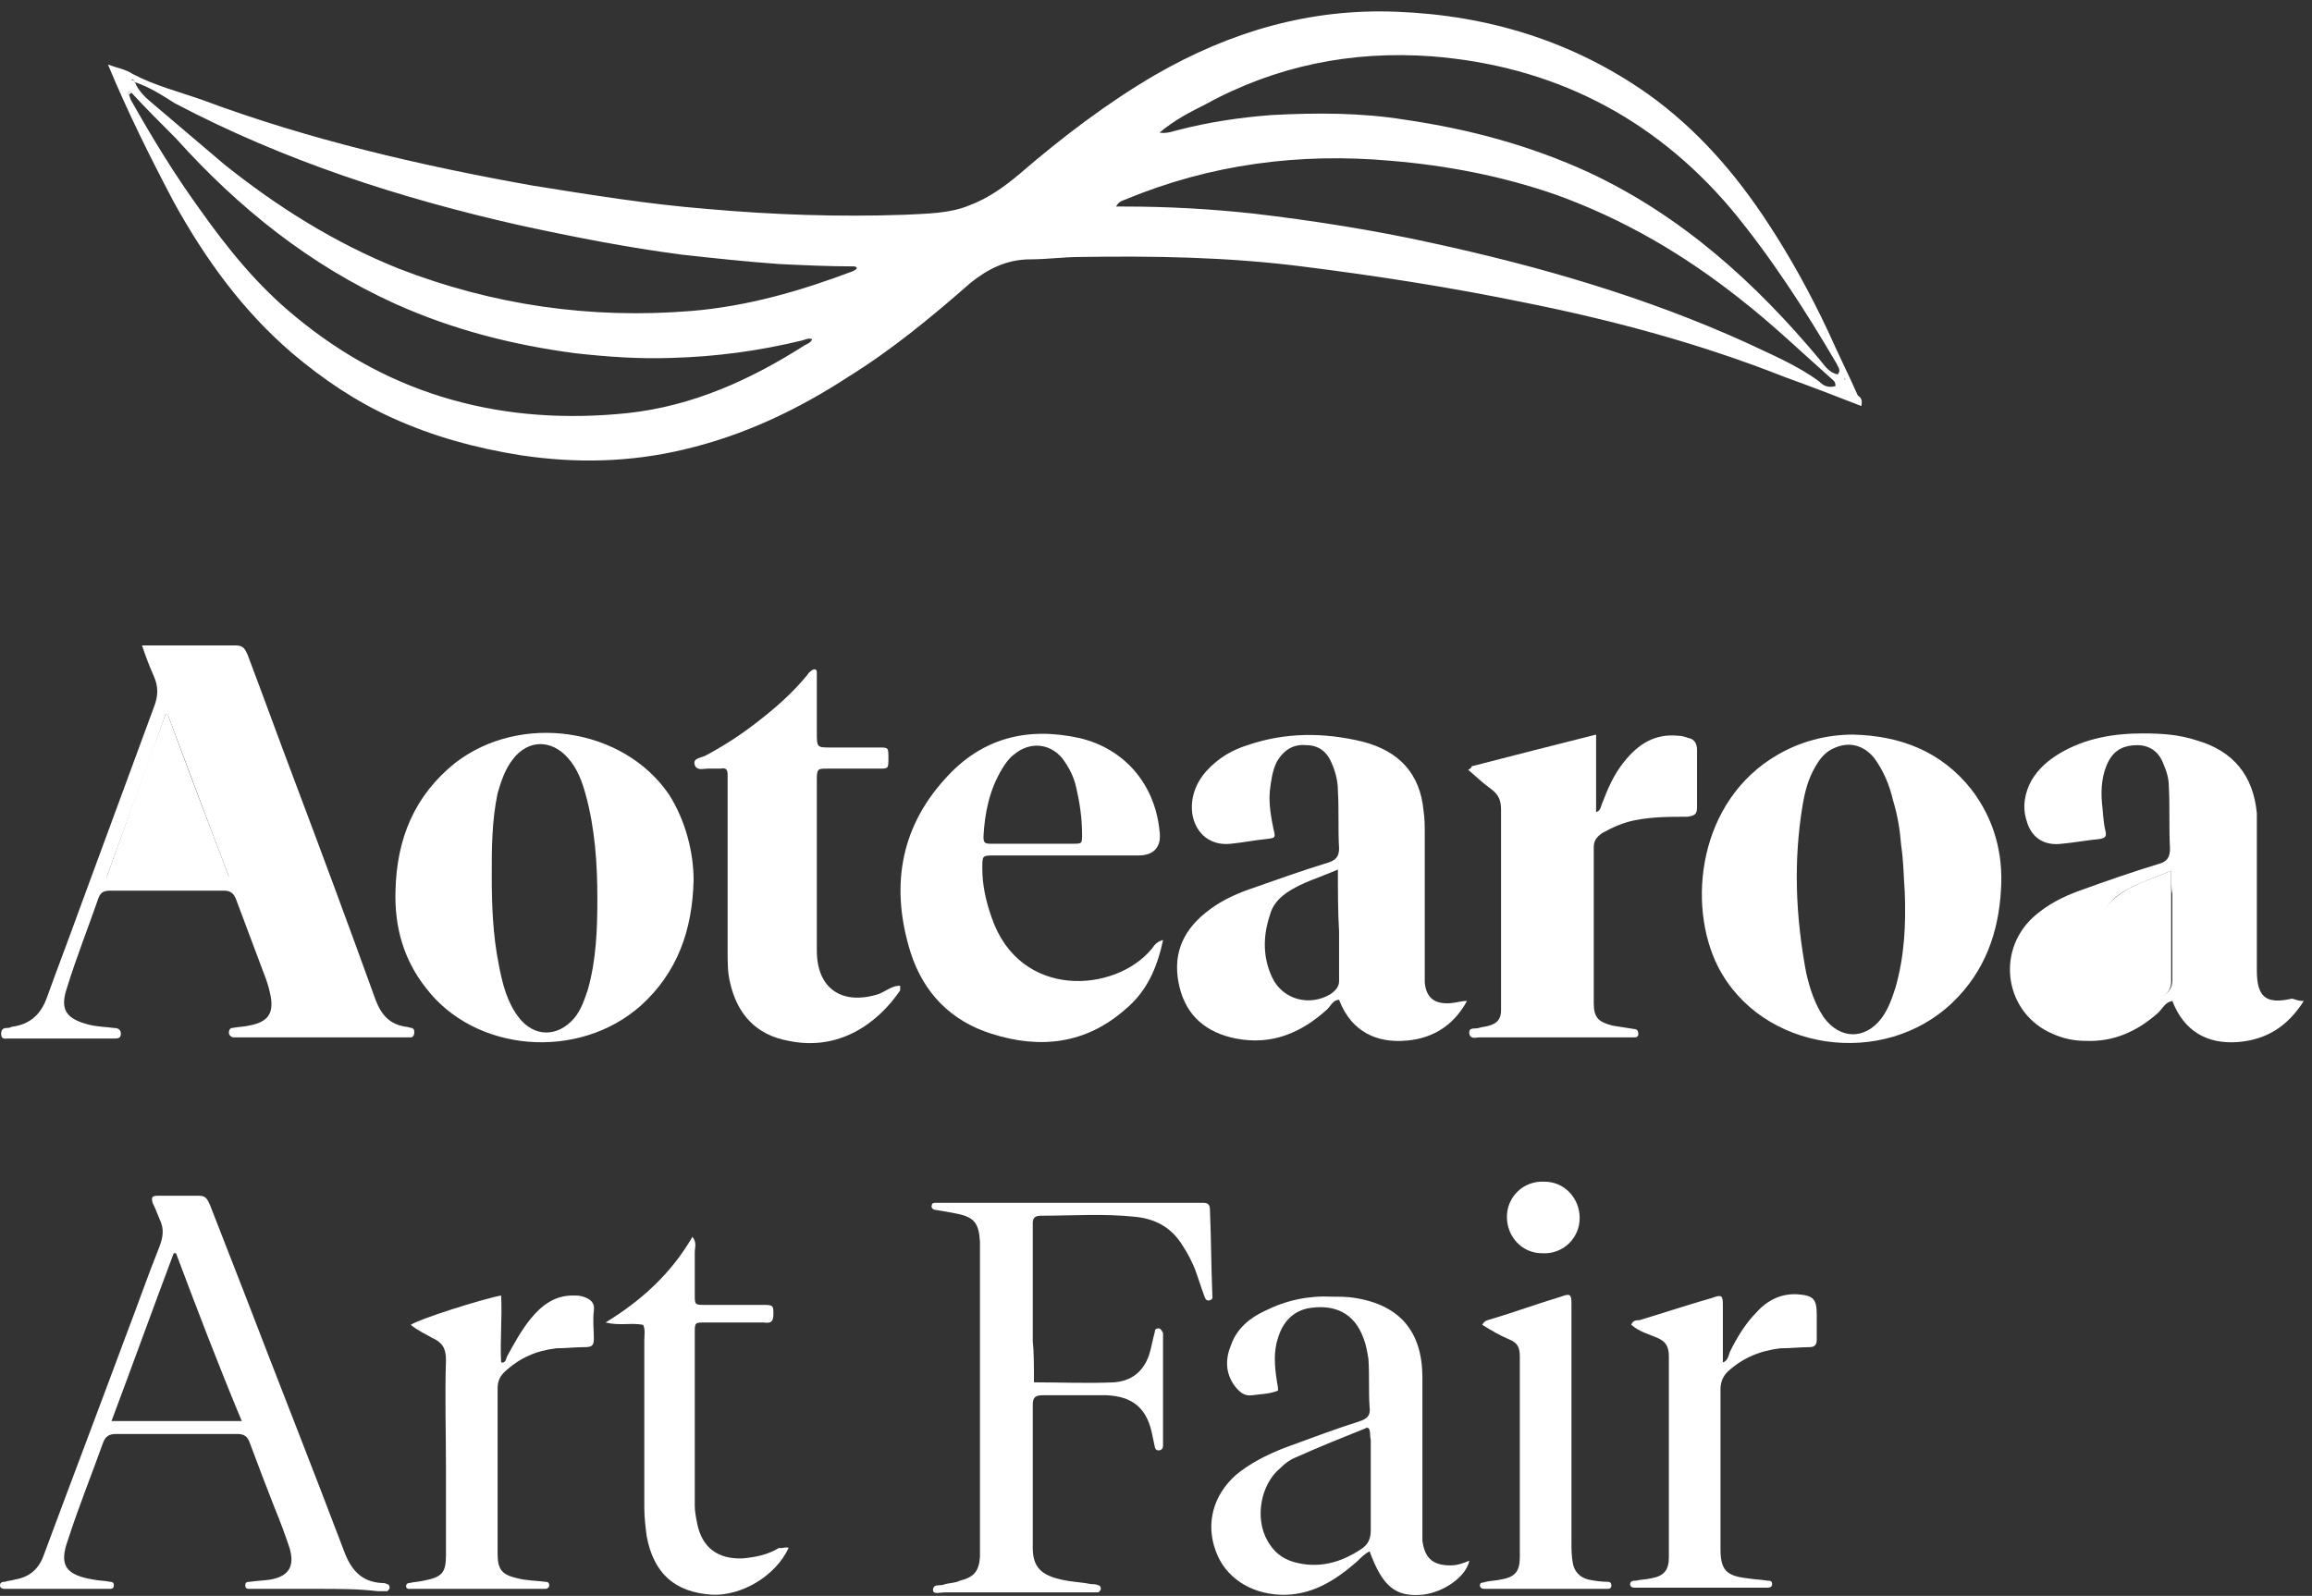
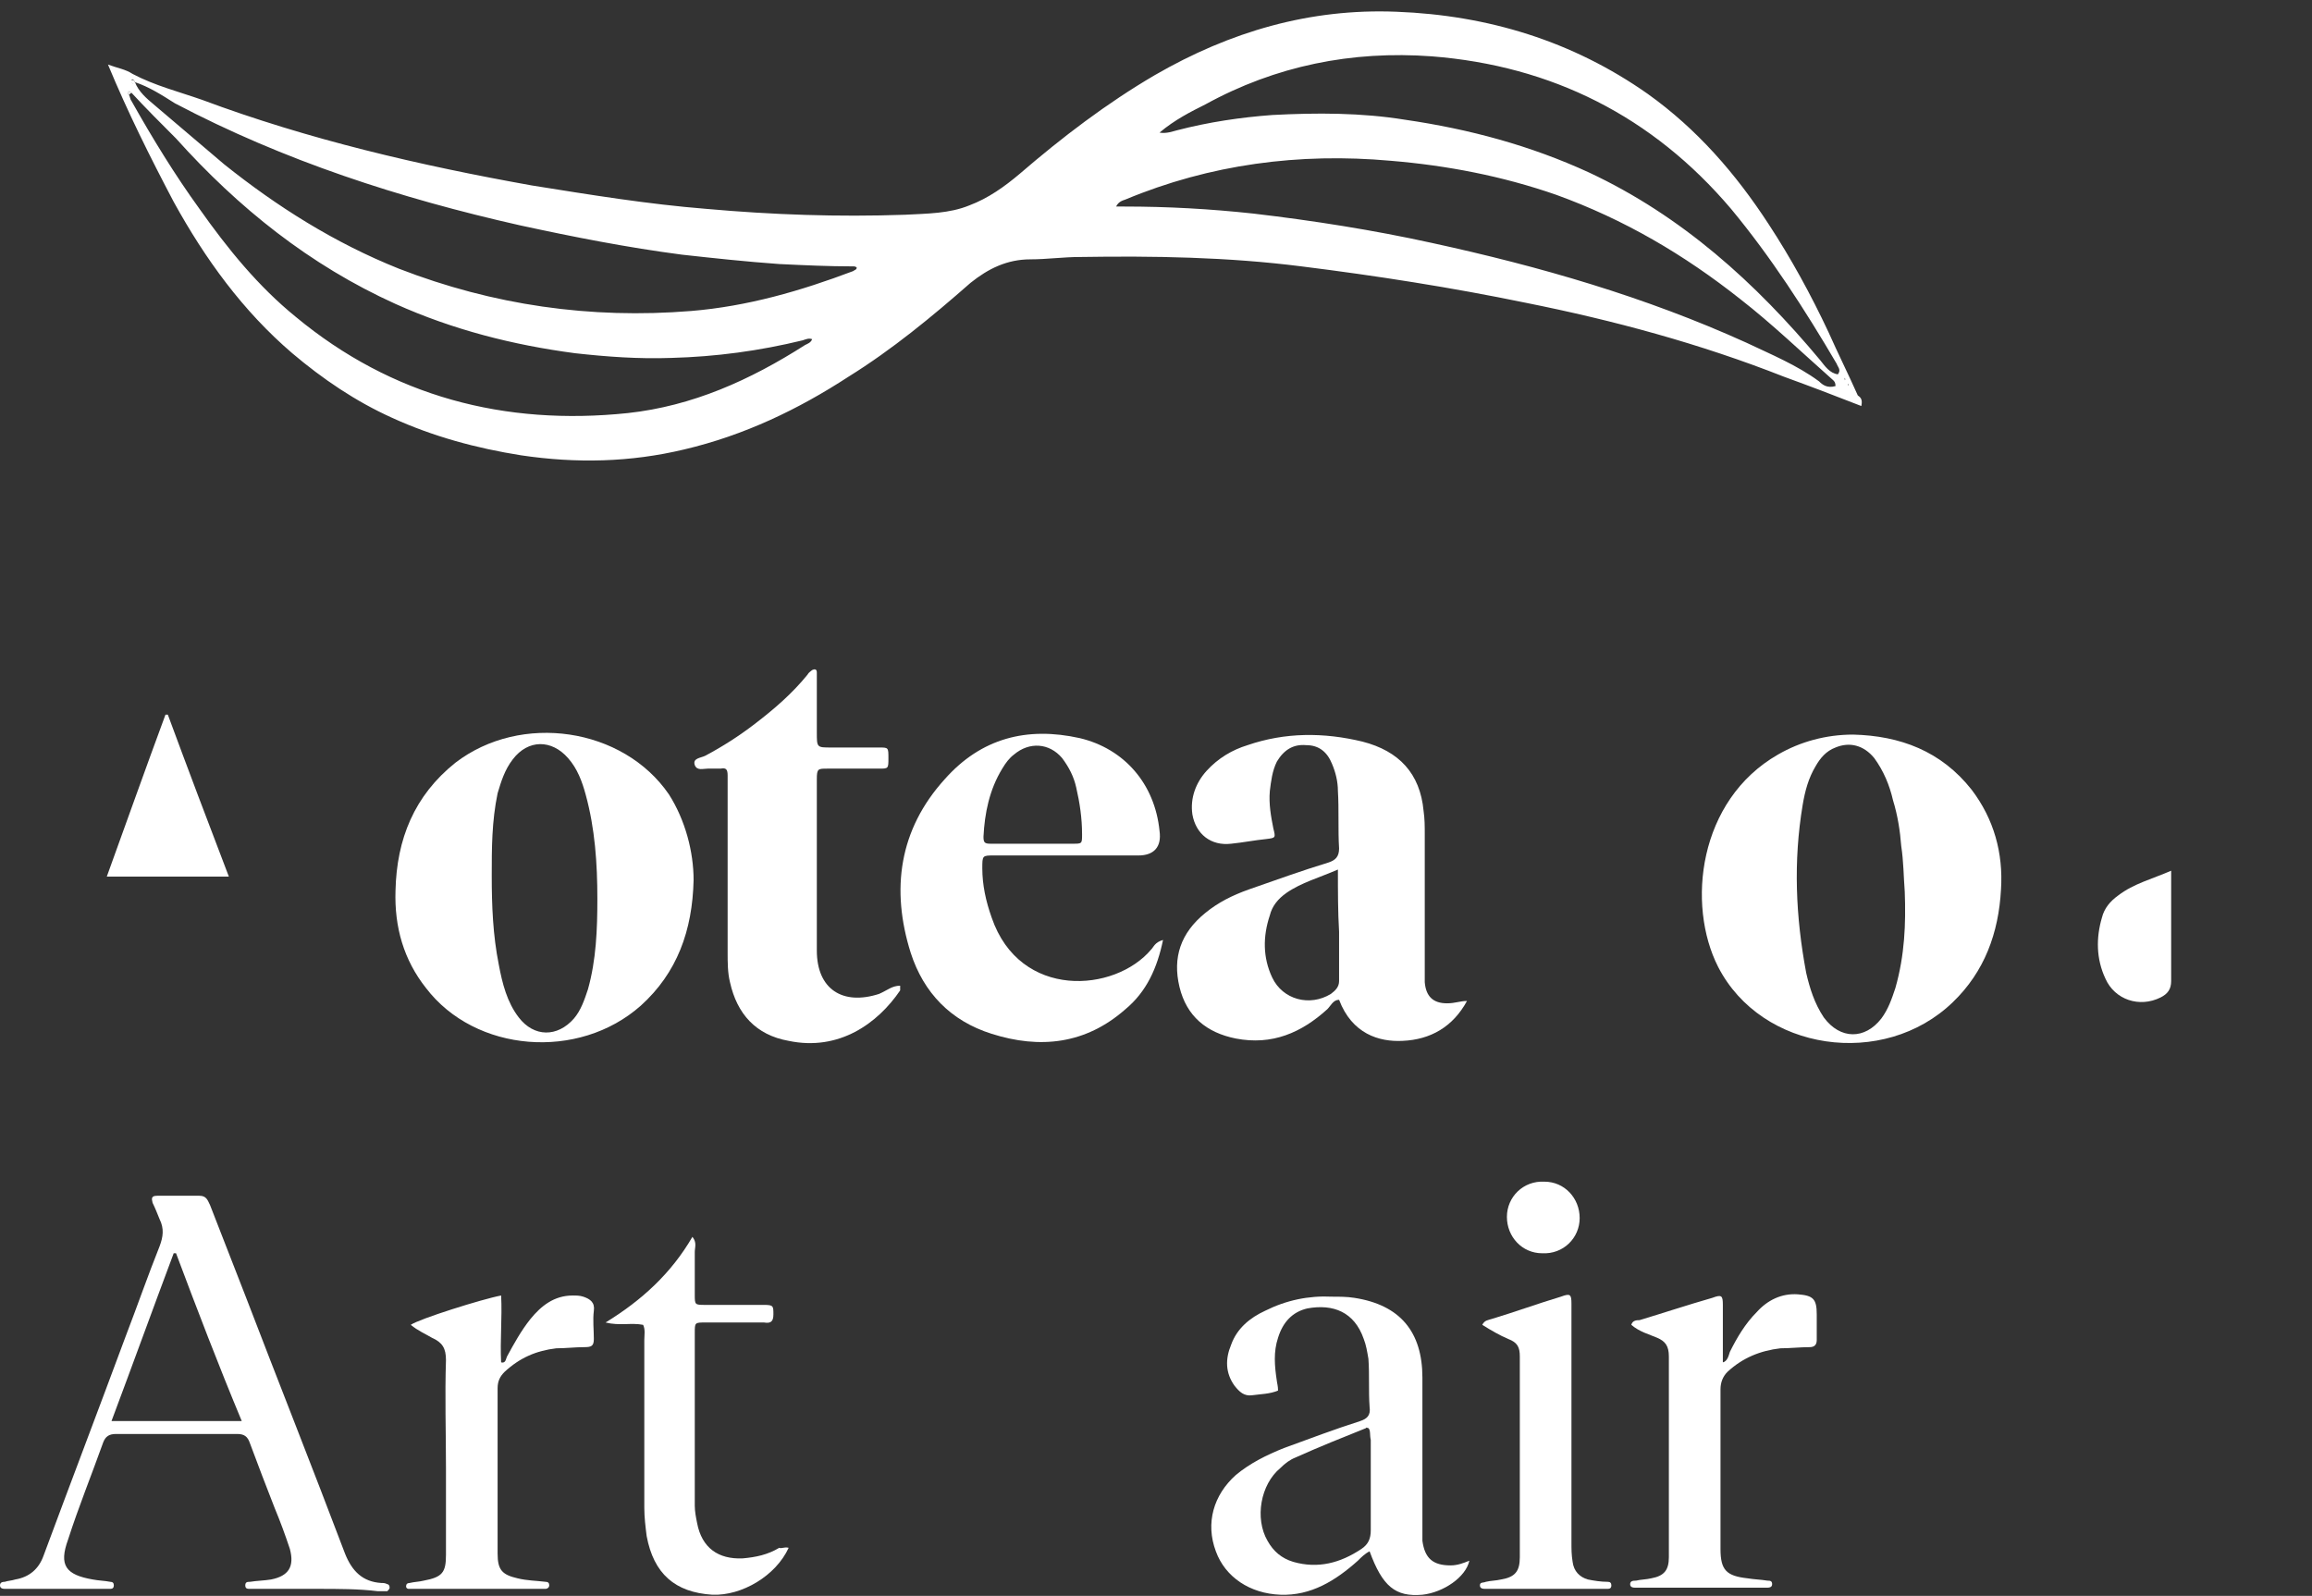
<svg xmlns="http://www.w3.org/2000/svg" width="197px" height="136px" viewBox="0 0 197 136" version="1.1">
  <rect x="0" y="0" width="197" height="136" fill="#333333" stroke="none" />
  <title>artfair</title>
  <g id="Page-1" stroke="none" stroke-width="1" fill="none" fill-rule="evenodd">
    <g id="artfair" transform="translate(0, 0.971)" fill="#FFFFFF" fill-rule="nonzero">
      <path d="M158.6,33.63 C156.3,32.73 154.2,31.93 152,31.13 C144.9,28.33 137.5,26.33 130,24.83 C123.7,23.53 117.3,22.53 110.9,21.73 C104.6,20.93 98.3,20.83 92,20.93 C90.6,20.93 89.2,21.13 87.8,21.13 C85.8,21.13 84.2,21.93 82.7,23.13 C79.4,26.03 76,28.83 72.3,31.13 C68,33.93 63.4,36.13 58.3,37.33 C53.7,38.43 49.1,38.53 44.4,37.83 C40.6,37.23 36.9,36.23 33.4,34.63 C30.3,33.23 27.5,31.33 24.9,29.13 C20.7,25.53 17.5,21.13 14.8,16.23 C12.8,12.43 10.9,8.63 9.2,4.53 C10,4.83 10.7,4.93 11.3,5.33 C13.2,6.33 15.2,6.83 17.2,7.53 C26.3,10.93 35.8,13.13 45.3,14.83 C50.3,15.63 55.2,16.43 60.2,16.83 C65.8,17.33 71.4,17.53 77.1,17.33 C79,17.23 80.9,17.23 82.6,16.53 C84.2,15.93 85.6,14.93 86.9,13.83 C90.5,10.73 94.3,7.83 98.4,5.43 C104.8,1.73 111.6,-0.27 119,0.03 C126.8,0.33 134,2.53 140.4,7.03 C144.6,10.03 147.9,13.83 150.7,18.13 C152.6,21.03 154.3,24.13 155.8,27.33 C156.6,29.13 157.5,30.93 158.3,32.73 C158.6,32.93 158.7,33.13 158.6,33.63 L158.6,33.63 Z M11.2,6.93 C11.1,6.93 11,6.73 11,6.83 C10.8,6.93 10.9,7.03 11,7.13 C11.1,7.33 11.1,7.53 11.2,7.63 C13,10.83 14.9,13.93 17,16.83 C19.4,20.23 22,23.43 25.2,26.03 C33.4,32.83 43,35.33 53.5,34.23 C59,33.63 63.9,31.43 68.6,28.43 C68.8,28.33 69.1,28.23 69.2,27.93 C68.9,27.83 68.7,27.93 68.4,28.03 C64.7,28.93 61,29.43 57.2,29.53 C54.4,29.63 51.7,29.43 49,29.13 C43.7,28.43 38.6,27.13 33.7,24.93 C26.4,21.63 20.3,16.73 15,10.83 C13.7,9.53 12.4,8.23 11.2,6.93 L11.2,6.93 Z M11.5,6.03 C11.4,5.83 11.3,5.73 11.2,5.83 C11.2,5.83 11.1,5.93 11.2,5.93 C11.2,6.13 11.3,6.23 11.5,6.03 C11.8,6.83 12.5,7.43 13.1,7.93 L19.1,13.03 C23.6,16.63 28.5,19.73 34,21.93 C42,25.03 50.3,26.23 58.9,25.53 C63.7,25.13 68.2,23.83 72.7,22.13 C72.8,22.03 73,22.03 73,21.83 C72.9,21.73 72.8,21.73 72.7,21.73 C70.6,21.73 68.5,21.63 66.4,21.53 C63.6,21.33 60.8,21.03 58.1,20.73 C53.5,20.13 48.9,19.23 44.3,18.23 C34.1,15.93 24.2,12.73 14.9,7.83 C13.8,7.13 12.7,6.43 11.5,6.03 Z M156.4,31.93 C156.4,31.63 156.3,31.53 156.2,31.43 C153.6,29.13 151,26.63 148.3,24.53 C143.5,20.73 138.4,17.73 132.6,15.63 C128,14.03 123.3,13.13 118.5,12.73 C110.7,12.03 103.1,13.03 95.9,16.03 C95.6,16.13 95.3,16.23 95.1,16.63 L95.8,16.63 C99.5,16.63 103.1,16.83 106.8,17.23 C111.9,17.83 117,18.63 122,19.73 C131.2,21.73 140.2,24.33 148.8,28.23 C150.9,29.23 153.1,30.13 155,31.53 C155.3,31.83 155.7,32.13 156.4,31.93 L156.4,31.93 Z M98.8,10.33 C99.4,10.43 99.9,10.23 100.3,10.13 C103,9.43 105.7,9.03 108.4,8.83 C112.2,8.63 116,8.63 119.7,9.23 C125.2,10.03 130.4,11.43 135.4,13.73 C143.3,17.43 149.6,23.13 155.1,29.73 C155.5,30.23 155.9,30.83 156.6,30.93 C156.9,30.53 156.6,30.33 156.5,30.03 C153.8,25.43 150.9,20.93 147.5,16.83 C140.8,8.93 132.2,4.63 122,3.83 C115.2,3.33 108.7,4.63 102.7,7.93 C101.5,8.53 100.1,9.23 98.8,10.33 L98.8,10.33 Z M156.7,32.03 C156.7,32.03 156.6,32.13 156.7,32.03 C156.8,32.13 156.8,32.13 156.7,32.03 Z M157.5,31.73 C157.5,31.73 157.4,31.83 157.5,31.73 C157.4,31.83 157.5,31.83 157.5,31.93 C157.5,31.83 157.5,31.83 157.5,31.73 Z M157.2,31.23 C157.2,31.23 157.1,31.33 157.2,31.23 C157.1,31.33 157.2,31.43 157.2,31.43 L157.3,31.33 C157.2,31.33 157.2,31.33 157.2,31.23 L157.2,31.23 Z" id="Shape" />
-       <path d="M12.1,54.03 L20.1,54.03 C20.8,54.03 20.9,54.43 21.1,54.83 C22.5,58.53 23.8,62.13 25.2,65.83 C27.5,71.93 29.8,78.13 32,84.23 C32.5,85.53 33.2,86.33 34.6,86.53 C34.8,86.53 34.9,86.63 35.1,86.63 C35.3,86.73 35.3,86.83 35.3,87.03 C35.3,87.23 35.2,87.43 35,87.43 C34.8,87.43 34.5,87.43 34.3,87.43 L20.6,87.43 C20.4,87.43 20.1,87.43 19.9,87.43 C19.7,87.43 19.5,87.23 19.5,87.03 C19.5,86.83 19.6,86.63 19.8,86.63 C20.3,86.53 20.8,86.53 21.2,86.43 C22.9,86.13 23.4,85.33 23,83.63 C22.9,83.13 22.7,82.53 22.5,82.03 C21.7,79.93 20.9,77.73 20.1,75.63 C19.9,75.13 19.6,74.93 19.1,74.93 C15.9,74.93 12.6,74.93 9.4,74.93 C8.9,74.93 8.6,75.03 8.4,75.53 C7.5,78.13 6.5,80.63 5.7,83.23 C5.1,85.03 5.6,85.83 7.5,86.33 C8.2,86.53 9,86.53 9.7,86.63 C10,86.63 10.3,86.73 10.3,87.13 C10.3,87.53 10,87.53 9.7,87.53 C6.7,87.53 3.7,87.53 0.7,87.53 C0.4,87.53 0.1,87.63 0.1,87.13 C0.1,86.73 0.3,86.63 0.6,86.63 C0.7,86.63 0.8,86.63 1,86.53 C2.6,86.33 3.5,85.43 4,84.03 C4.9,81.53 5.9,78.93 6.8,76.43 C8.9,70.73 11,65.03 13.1,59.33 C13.5,58.33 13.5,57.53 13.1,56.63 C12.7,55.73 12.4,54.93 12.1,54.03 L12.1,54.03 Z M19.5,73.73 C17.7,69.03 16,64.43 14.3,59.93 C14.2,59.93 14.1,59.93 14.1,59.93 C12.5,64.53 10.8,69.03 9.1,73.73 L19.5,73.73 Z" id="Shape" />
-       <path d="M196.3,84.33 C194.9,86.53 193.1,87.63 190.7,87.83 C188.1,88.03 186.1,86.93 185.1,84.33 C184.5,84.43 184.3,84.93 183.9,85.33 C182.1,86.93 180.1,87.83 177.7,87.73 C176.7,87.73 175.8,87.53 174.9,87.13 C170.9,85.43 170,80.23 173.2,77.23 C174.4,76.13 175.8,75.43 177.2,74.93 C179.4,74.13 181.7,73.33 184,72.63 C184.7,72.43 184.9,72.03 184.9,71.33 C184.8,69.53 184.9,67.83 184.8,66.03 C184.8,65.33 184.6,64.73 184.3,64.03 C183.9,63.03 183.1,62.53 182.1,62.53 C181,62.53 180.2,62.93 179.7,63.83 C179.1,64.93 179,66.23 179.1,67.43 C179.2,68.23 179.2,69.03 179.4,69.83 C179.5,70.33 179.4,70.43 178.9,70.53 C177.8,70.63 176.8,70.83 175.7,70.93 C174.2,71.13 173.1,70.43 172.7,69.03 C172.3,67.83 172.5,66.63 173.1,65.53 C173.7,64.53 174.5,63.83 175.5,63.23 C177.7,61.93 180.1,61.53 182.6,61.53 C184.2,61.53 185.7,61.63 187.2,62.13 C190.3,63.03 192,65.13 192.3,68.33 L192.3,69.73 L192.3,81.03 L192.3,81.73 C192.3,84.03 193.1,84.63 195.3,84.13 C195.7,84.23 195.8,84.33 196.3,84.33 L196.3,84.33 Z M185,73.23 C183.4,73.93 181.9,74.33 180.6,75.23 C179.9,75.73 179.4,76.33 179.2,77.13 C178.7,78.93 178.6,80.63 179.5,82.33 C180.4,84.23 182.4,84.83 184.2,83.93 C184.8,83.63 185.1,83.23 185.1,82.53 C185.1,80.03 185.1,77.63 185.1,75.13 C185,75.13 185,73.23 185,73.23 L185,73.23 Z" id="Shape" />
      <path d="M125,84.33 C123.8,86.53 121.9,87.63 119.5,87.73 C117.5,87.83 115.2,87.13 114.1,84.23 C113.6,84.23 113.4,84.73 113.1,85.03 C110.9,87.03 108.4,88.13 105.3,87.53 C102.8,87.03 101.1,85.63 100.5,83.13 C99.9,80.63 100.6,78.53 102.7,76.83 C103.8,75.93 105,75.33 106.4,74.83 C108.7,74.03 110.9,73.23 113.2,72.53 C113.8,72.33 114.1,72.03 114.1,71.33 C114,69.73 114.1,68.03 114,66.43 C114,65.63 113.8,64.83 113.5,64.13 C113.1,63.13 112.4,62.53 111.3,62.53 C110.2,62.43 109.4,62.93 108.8,63.93 C108.4,64.73 108.3,65.63 108.2,66.43 C108.1,67.53 108.3,68.63 108.5,69.63 C108.7,70.43 108.7,70.43 107.9,70.53 C106.9,70.63 105.9,70.83 104.9,70.93 C103.2,71.13 101.9,70.13 101.6,68.43 C101.4,67.03 101.9,65.73 102.8,64.73 C103.8,63.63 105,62.93 106.3,62.53 C109.5,61.43 112.8,61.43 116.1,62.23 C119.2,63.03 121,64.93 121.3,68.13 C121.4,68.83 121.4,69.43 121.4,70.13 L121.4,81.73 L121.4,82.73 C121.5,83.93 122.1,84.53 123.3,84.53 C124,84.53 124.4,84.33 125,84.33 L125,84.33 Z M114,73.13 C112.4,73.83 110.9,74.23 109.6,75.13 C108.9,75.63 108.4,76.23 108.2,77.03 C107.6,78.83 107.6,80.63 108.4,82.33 C109.3,84.23 111.6,84.83 113.4,83.73 C113.8,83.43 114.1,83.13 114.1,82.63 C114.1,81.23 114.1,79.83 114.1,78.43 C114,76.73 114,75.03 114,73.13 L114,73.13 Z" id="Shape" />
      <path d="M59.1,74.03 C59,78.33 57.7,81.93 54.6,84.73 C49.3,89.43 40.5,88.73 36.3,83.23 C34.4,80.83 33.6,78.03 33.7,74.93 C33.8,70.53 35.3,66.83 38.8,64.03 C44.4,59.73 53.1,61.03 57,66.73 C58.4,68.93 59.1,71.63 59.1,74.03 Z M41.9,73.63 C41.9,76.23 42,78.73 42.5,81.23 C42.8,82.83 43.2,84.43 44.2,85.73 C45.5,87.43 47.5,87.43 48.9,85.83 C49.5,85.13 49.8,84.23 50.1,83.33 C50.8,80.83 50.9,78.23 50.9,75.63 C50.9,72.63 50.7,69.63 49.9,66.73 C49.6,65.63 49.2,64.53 48.4,63.63 C47,62.03 45,62.03 43.7,63.73 C43,64.63 42.7,65.63 42.4,66.63 C41.9,69.03 41.9,71.33 41.9,73.63 L41.9,73.63 Z" id="Shape" />
      <path d="M157.9,61.63 C161.9,61.73 165.4,63.03 168,66.33 C169.9,68.83 170.7,71.73 170.5,74.83 C170.3,78.53 169.1,81.83 166.4,84.43 C160.5,90.13 150.1,88.63 146.4,81.43 C143.7,76.13 144.7,67.23 151.5,63.33 C153.4,62.23 155.6,61.63 157.9,61.63 L157.9,61.63 Z M162.3,75.03 C162.2,73.73 162.2,72.43 162,71.13 C161.9,69.83 161.7,68.53 161.3,67.23 C161,65.93 160.5,64.73 159.7,63.63 C158.8,62.53 157.6,62.23 156.4,62.73 C155.6,63.03 155.1,63.63 154.7,64.33 C154.1,65.33 153.8,66.43 153.6,67.63 C152.8,72.43 153,77.13 153.9,81.93 C154.2,83.23 154.6,84.53 155.4,85.73 C156.8,87.63 158.9,87.63 160.3,85.83 C160.9,85.03 161.2,84.13 161.5,83.23 C162.3,80.43 162.4,77.73 162.3,75.03 L162.3,75.03 Z" id="Shape" />
      <path d="M99.1,79.13 C98.6,81.53 97.7,83.53 95.9,85.03 C92.5,88.03 88.6,88.43 84.5,87.13 C81,86.03 78.7,83.63 77.6,80.23 C75.9,74.83 76.6,69.73 80.5,65.43 C83.6,61.93 87.5,60.93 92,61.93 C95.8,62.83 98.4,65.83 98.8,69.83 C99,71.23 98.3,71.93 97,71.93 L84.7,71.93 C83.7,71.93 83.7,71.93 83.7,73.03 C83.7,74.43 84,75.83 84.5,77.23 C86.9,84.23 95,83.63 98.1,79.93 C98.3,79.73 98.4,79.33 99.1,79.13 L99.1,79.13 Z M87.9,70.93 L91.4,70.93 C92.2,70.93 92.2,70.93 92.2,70.13 C92.2,68.73 92,67.43 91.7,66.13 C91.5,65.23 91.1,64.43 90.5,63.63 C89.4,62.33 87.7,62.23 86.4,63.33 C86,63.63 85.7,64.03 85.4,64.53 C84.3,66.33 83.9,68.33 83.8,70.33 C83.8,70.83 83.9,70.93 84.4,70.93 L87.9,70.93 Z" id="Shape" />
-       <path d="M125.4,64.33 C128.9,63.43 132.4,62.53 136,61.63 L136,68.23 C136.4,68.13 136.4,67.73 136.5,67.53 C137,66.23 137.5,65.03 138.4,63.93 C139.6,62.43 141,61.53 143,61.73 C143.3,61.73 143.6,61.83 143.9,61.93 C144.4,62.03 144.6,62.43 144.6,62.93 L144.6,67.83 C144.6,68.43 144.4,68.53 143.8,68.63 C142.3,68.63 140.8,68.63 139.3,68.93 C138.3,69.13 137.4,69.53 136.5,70.03 C136.1,70.33 135.8,70.63 135.8,71.23 L135.8,84.53 C135.8,85.73 136.2,86.13 137.4,86.43 C138,86.53 138.7,86.63 139.3,86.73 C139.5,86.73 139.6,86.93 139.6,87.13 C139.6,87.43 139.4,87.43 139.2,87.43 C139,87.43 138.9,87.43 138.7,87.43 C134.5,87.43 130.3,87.43 126.1,87.43 C125.8,87.43 125.3,87.63 125.2,87.13 C125.1,86.53 125.7,86.73 126,86.63 C126.3,86.53 126.6,86.53 126.9,86.43 C127.6,86.23 127.9,85.83 127.9,85.13 C127.9,84.93 127.9,84.63 127.9,84.43 C127.9,78.93 127.9,73.53 127.9,68.03 C127.9,67.23 127.7,66.73 127,66.23 C126.3,65.73 125.7,65.13 125.1,64.63 C125.3,64.53 125.4,64.43 125.4,64.33 L125.4,64.33 Z" id="Path" />
      <path d="M76.7,83.03 L76.7,83.43 C74.8,86.23 71.5,88.63 67.2,87.73 C64.4,87.23 62.8,85.43 62.2,82.73 C62,81.93 62,81.03 62,80.23 C62,75.43 62,70.73 62,65.93 C62,65.63 62,65.33 62,65.13 C62,64.63 61.9,64.43 61.4,64.53 C61,64.53 60.7,64.53 60.3,64.53 C59.9,64.53 59.4,64.73 59.2,64.23 C59,63.63 59.7,63.63 60.1,63.43 C61.6,62.63 63,61.73 64.3,60.73 C66,59.43 67.5,58.13 68.8,56.53 C68.9,56.33 69.1,56.23 69.2,56.13 C69.4,56.03 69.6,56.03 69.6,56.33 L69.6,57.13 L69.6,61.43 C69.6,62.73 69.6,62.73 70.8,62.73 L74.9,62.73 C75.7,62.73 75.7,62.73 75.7,63.63 C75.7,64.53 75.7,64.53 74.9,64.53 C73.4,64.53 71.9,64.53 70.5,64.53 C69.7,64.53 69.6,64.53 69.6,65.43 L69.6,80.03 C69.6,83.33 71.8,84.73 74.9,83.73 C75.6,83.43 76,83.03 76.7,83.03 L76.7,83.03 Z" id="Path" />
      <path d="M27.1,134.43 L22.1,134.43 C21.8,134.43 21.5,134.43 21.3,134.43 C21.1,134.43 20.9,134.43 20.9,134.13 C20.9,133.83 21.1,133.83 21.3,133.83 C21.9,133.73 22.5,133.73 23.1,133.63 C24.6,133.33 25.1,132.53 24.7,131.03 C24.3,129.83 23.9,128.73 23.4,127.53 C22.7,125.73 22,123.93 21.3,122.03 C21.1,121.43 20.8,121.23 20.2,121.23 C16.8,121.23 13.3,121.23 9.9,121.23 C9.3,121.23 9,121.43 8.8,121.93 C7.8,124.73 6.7,127.43 5.8,130.23 C5,132.43 5.6,133.23 7.9,133.63 C8.4,133.73 8.9,133.73 9.4,133.83 C9.6,133.83 9.7,133.93 9.7,134.13 C9.7,134.33 9.6,134.43 9.4,134.43 C9.2,134.43 9,134.43 8.8,134.43 L0.9,134.43 C0.8,134.43 0.7,134.43 0.5,134.43 C0.3,134.43 0,134.43 0,134.13 C0,133.83 0.3,133.83 0.4,133.83 C0.7,133.73 1,133.73 1.3,133.63 C2.5,133.43 3.3,132.73 3.7,131.63 C6,125.43 8.4,119.13 10.7,112.93 C11.7,110.33 12.6,107.73 13.6,105.23 C13.9,104.43 14,103.73 13.6,102.93 C13.4,102.43 13.2,101.93 13,101.53 C12.9,101.13 12.9,100.93 13.4,100.93 L17,100.93 C17.6,100.93 17.7,101.33 17.9,101.73 C18.9,104.33 19.9,106.83 20.9,109.43 C23.7,116.73 26.6,124.03 29.4,131.43 C30,132.93 30.9,133.83 32.5,133.93 C32.7,133.93 32.8,133.93 33,134.03 C33.1,134.03 33.2,134.13 33.2,134.33 C33.2,134.43 33.1,134.53 33,134.63 C32.7,134.63 32.4,134.63 32.2,134.63 C30.6,134.43 28.8,134.43 27.1,134.43 L27.1,134.43 Z M15,105.83 C14.9,105.83 14.8,105.83 14.8,105.83 C13,110.63 11.3,115.33 9.5,120.13 L20.6,120.13 C18.6,115.33 16.8,110.63 15,105.83 Z" id="Shape" />
-       <path d="M88.1,116.83 C90.4,116.83 92.7,116.93 94.9,116.83 C96.4,116.73 97.4,115.93 97.9,114.53 C98.1,113.93 98.2,113.23 98.4,112.53 C98.4,112.33 98.5,112.23 98.7,112.23 C98.9,112.23 99,112.43 99.1,112.63 L99.1,113.23 L99.1,121.63 L99.1,122.23 C99.1,122.43 99,122.63 98.7,122.63 C98.5,122.63 98.4,122.43 98.4,122.33 C98.3,121.83 98.2,121.43 98.1,120.93 C97.6,118.93 96.4,118.03 94.3,117.93 C92.5,117.93 90.7,117.93 88.9,117.93 C88.3,117.93 88,118.03 88,118.73 L88,130.93 C88,132.43 88.6,133.13 90,133.53 C91,133.83 92,133.83 93,134.03 C93.2,134.03 93.4,134.03 93.6,134.13 C93.7,134.13 93.8,134.23 93.8,134.43 C93.8,134.53 93.7,134.63 93.6,134.73 C93.3,134.73 93,134.73 92.8,134.73 C88.7,134.73 84.6,134.73 80.5,134.73 C80.1,134.73 79.5,134.93 79.5,134.53 C79.5,133.93 80.2,134.23 80.5,134.03 C80.9,133.93 81.4,133.93 81.8,133.73 C83,133.43 83.4,132.93 83.5,131.73 C83.5,131.43 83.5,131.13 83.5,130.73 L83.5,105.43 C83.5,105.23 83.5,105.03 83.5,104.83 C83.4,103.23 83,102.73 81.4,102.43 C80.9,102.33 80.3,102.23 79.7,102.13 C79.5,102.13 79.3,101.93 79.4,101.73 C79.4,101.53 79.6,101.53 79.8,101.53 L80.5,101.53 L101.9,101.53 L102.5,101.53 C103,101.53 103.1,101.73 103.1,102.23 C103.2,104.53 103.2,106.93 103.3,109.33 C103.3,109.53 103.4,109.73 103.1,109.83 C102.8,109.93 102.7,109.73 102.6,109.43 C102.3,108.63 102.1,107.93 101.8,107.13 C101.5,106.43 101.2,105.83 100.8,105.23 C99.9,103.73 98.6,102.93 96.8,102.73 C94.1,102.43 91.4,102.63 88.7,102.63 C87.9,102.63 88,103.13 88,103.63 L88,113.33 C88.1,114.23 88.1,115.43 88.1,116.83 L88.1,116.83 Z" id="Path" />
      <path d="M108.9,117.53 C108.2,117.83 107.4,117.83 106.7,117.93 C106,118.03 105.6,117.63 105.2,117.13 C104.4,116.03 104.4,114.83 104.9,113.63 C105.4,112.23 106.5,111.33 107.8,110.73 C109.6,109.83 111.5,109.43 113.5,109.53 C114.1,109.53 114.8,109.53 115.4,109.63 C119.3,110.23 121.2,112.53 121.2,116.43 L121.2,128.93 L121.2,130.33 C121.4,131.83 122.1,132.43 123.6,132.43 C124.2,132.43 124.7,132.23 125.2,132.03 C124.9,133.43 123,134.73 121.2,134.93 C118.9,135.13 117.8,134.23 116.7,131.23 C116.3,131.43 116,131.73 115.7,132.03 C113.8,133.73 111.7,135.03 109.1,134.93 C106.5,134.83 104.4,133.43 103.6,131.23 C102.7,128.83 103.4,126.43 105.3,124.73 C106.5,123.73 107.9,123.03 109.4,122.43 C111.6,121.63 113.7,120.83 115.9,120.13 C116.5,119.93 116.8,119.63 116.7,118.93 C116.6,117.53 116.7,116.23 116.6,114.83 C116.5,114.23 116.4,113.63 116.2,113.13 C115.4,110.83 113.6,110.13 111.4,110.53 C110.1,110.83 109.3,111.73 108.9,113.03 C108.5,114.23 108.6,115.43 108.8,116.73 C108.8,116.83 108.9,117.13 108.9,117.53 L108.9,117.53 Z M116.6,120.73 C116.5,120.73 116.4,120.63 116.4,120.73 C114.4,121.53 112.4,122.33 110.4,123.23 C109.9,123.43 109.5,123.73 109.1,124.13 C107.4,125.53 106.9,128.43 108,130.33 C108.5,131.23 109.2,131.83 110.2,132.13 C112.3,132.73 114.2,132.23 116,131.03 C116.6,130.63 116.8,130.13 116.8,129.43 C116.8,126.83 116.8,124.33 116.8,121.73 C116.7,121.33 116.8,120.93 116.6,120.73 L116.6,120.73 Z" id="Shape" />
      <path d="M67.2,130.93 C66.1,133.33 63.2,135.03 60.7,134.93 C57.5,134.73 55.7,133.13 55.1,129.93 C55,129.13 54.9,128.33 54.9,127.53 C54.9,122.83 54.9,118.03 54.9,113.23 C54.9,112.83 55,112.33 54.8,111.93 C53.8,111.73 52.8,112.03 51.6,111.73 C54.7,109.83 57.2,107.53 59,104.43 C59.4,104.93 59.2,105.33 59.2,105.73 L59.2,109.33 C59.2,110.23 59.2,110.23 60.1,110.23 L65.1,110.23 C65.9,110.23 65.9,110.33 65.9,111.03 C65.9,111.63 65.7,111.83 65.1,111.73 C63.4,111.73 61.7,111.73 60.1,111.73 C59.2,111.73 59.2,111.73 59.2,112.63 L59.2,127.33 C59.2,127.83 59.3,128.33 59.4,128.83 C59.8,130.93 61.2,131.93 63.3,131.83 C64.4,131.73 65.4,131.53 66.4,130.93 C66.6,131.03 66.8,130.83 67.2,130.93 L67.2,130.93 Z" id="Path" />
      <path d="M139,111.93 C139.1,111.53 139.5,111.53 139.7,111.53 C141.7,110.93 143.8,110.23 145.9,109.63 C146.7,109.33 146.8,109.43 146.8,110.23 L146.8,115.13 C147.2,115.03 147.3,114.53 147.4,114.23 C148,113.03 148.7,111.83 149.7,110.83 C150.6,109.83 151.8,109.23 153.2,109.33 C154.5,109.43 154.8,109.73 154.8,111.03 L154.8,113.23 C154.8,113.63 154.6,113.83 154.2,113.83 C153.4,113.83 152.5,113.93 151.7,113.93 C150,114.13 148.5,114.73 147.2,115.93 C146.8,116.33 146.6,116.83 146.6,117.43 L146.6,131.03 C146.6,132.83 147.1,133.33 148.9,133.53 C149.5,133.63 150,133.63 150.6,133.73 C150.8,133.73 151,133.73 151,134.03 C151,134.33 150.7,134.33 150.5,134.33 C150.3,134.33 150.2,134.33 150,134.33 L139.9,134.33 C139.7,134.33 139.6,134.33 139.4,134.33 C139.2,134.33 138.9,134.33 138.9,134.03 C138.9,133.73 139.2,133.73 139.4,133.73 C139.8,133.63 140.3,133.63 140.7,133.53 C141.8,133.33 142.2,132.83 142.2,131.73 C142.2,130.93 142.2,130.13 142.2,129.33 C142.2,124.43 142.2,119.53 142.2,114.63 C142.2,113.73 141.9,113.33 141.2,113.03 C140.5,112.73 139.7,112.53 139,111.93 L139,111.93 Z" id="Path" />
      <path d="M35,111.93 C35.7,111.43 41.1,109.73 42.7,109.43 C42.8,111.33 42.6,113.23 42.7,115.13 C43.1,115.23 43.1,114.83 43.2,114.63 C43.8,113.53 44.4,112.43 45.2,111.43 C46.1,110.33 47.2,109.43 48.8,109.43 C49.1,109.43 49.4,109.43 49.7,109.53 C50.3,109.73 50.7,110.03 50.6,110.73 C50.5,111.53 50.6,112.33 50.6,113.13 C50.6,113.73 50.4,113.83 49.8,113.83 C49,113.83 48.2,113.93 47.4,113.93 C45.7,114.13 44.3,114.73 43,115.93 C42.6,116.33 42.4,116.73 42.4,117.33 L42.4,131.43 C42.4,132.83 42.8,133.23 44.1,133.53 C44.9,133.73 45.7,133.73 46.5,133.83 C46.7,133.83 46.8,133.93 46.8,134.13 C46.8,134.33 46.6,134.43 46.5,134.43 C46.3,134.43 46.2,134.43 46,134.43 L35.3,134.43 C35.1,134.43 35,134.43 34.8,134.43 C34.7,134.43 34.6,134.33 34.6,134.23 C34.6,134.03 34.7,133.93 34.9,133.93 C35.3,133.83 35.7,133.83 36.1,133.73 C37.7,133.43 38,133.03 38,131.53 C38,129.03 38,126.63 38,124.13 C38,121.03 37.9,118.03 38,114.93 C38,113.93 37.7,113.43 36.8,113.03 C36.3,112.73 35.6,112.43 35,111.93 L35,111.93 Z" id="Path" />
      <path d="M126.3,111.93 C126.5,111.53 126.8,111.53 127.1,111.43 C129.1,110.83 131,110.13 133,109.53 C133.8,109.23 133.9,109.33 133.9,110.13 L133.9,110.83 L133.9,130.53 C133.9,131.03 133.9,131.53 134,132.13 C134.1,132.93 134.6,133.43 135.3,133.63 C135.8,133.73 136.4,133.83 137,133.83 C137.2,133.83 137.3,133.93 137.3,134.13 C137.3,134.43 137.1,134.43 136.9,134.43 C136.7,134.43 136.5,134.43 136.3,134.43 L127.1,134.43 C126.9,134.43 126.8,134.43 126.6,134.43 C126.4,134.43 126.1,134.43 126.1,134.13 C126.1,133.83 126.4,133.93 126.6,133.83 C127,133.73 127.5,133.73 127.9,133.63 C129.1,133.43 129.5,132.93 129.5,131.73 C129.5,131.53 129.5,131.33 129.5,131.13 C129.5,125.63 129.5,120.13 129.5,114.63 C129.5,113.83 129.3,113.43 128.5,113.13 C127.8,112.83 127.1,112.43 126.3,111.93 L126.3,111.93 Z" id="Path" />
      <path d="M134.6,102.83 C134.6,104.53 133.2,105.93 131.4,105.83 C129.7,105.83 128.4,104.43 128.4,102.73 C128.4,101.03 129.8,99.63 131.6,99.73 C133.3,99.73 134.6,101.13 134.6,102.83 Z" id="Path" />
      <path d="M11.5,6.13 C11.3,6.23 11.2,6.13 11.1,5.93 L11.1,5.83 C11.4,5.83 11.5,5.93 11.5,6.13 Z" id="Path" />
      <path d="M156.7,32.03 C156.8,32.03 156.8,32.13 156.7,32.03 C156.7,32.23 156.6,32.13 156.7,32.03 C156.6,32.13 156.7,32.03 156.7,32.03 Z" id="Path" />
-       <path d="M157.5,31.73 C157.5,31.73 157.5,31.83 157.5,31.73 C157.6,31.83 157.5,31.83 157.5,31.93 C157.4,31.83 157.4,31.83 157.5,31.73 C157.4,31.83 157.4,31.73 157.5,31.73 Z" id="Path" />
-       <path d="M157.2,31.23 C157.2,31.33 157.3,31.33 157.3,31.43 C157.3,31.43 157.3,31.43 157.2,31.53 C157.2,31.43 157.1,31.43 157.2,31.23 C157.1,31.33 157.2,31.23 157.2,31.23 Z" id="Path" />
+       <path d="M157.2,31.23 C157.3,31.43 157.3,31.43 157.2,31.53 C157.2,31.43 157.1,31.43 157.2,31.23 C157.1,31.33 157.2,31.23 157.2,31.23 Z" id="Path" />
      <path d="M11,7.13 C10.9,7.03 10.8,6.93 11,6.83 L11.2,6.93 C11.1,7.03 11,7.03 11,7.13 Z" id="Path" />
      <path d="M19.5,73.73 L9.1,73.73 C10.8,69.03 12.4,64.53 14.1,59.93 L14.3,59.93 C16,64.53 17.7,69.03 19.5,73.73 Z" id="Path" />
      <path d="M185,73.23 L185,75.23 L185,82.63 C185,83.33 184.7,83.73 184.1,84.03 C182.3,84.93 180.2,84.23 179.4,82.43 C178.6,80.73 178.6,78.93 179.1,77.23 C179.3,76.43 179.8,75.83 180.5,75.33 C181.8,74.33 183.4,73.93 185,73.23 L185,73.23 Z" id="Path" />
    </g>
  </g>
</svg>